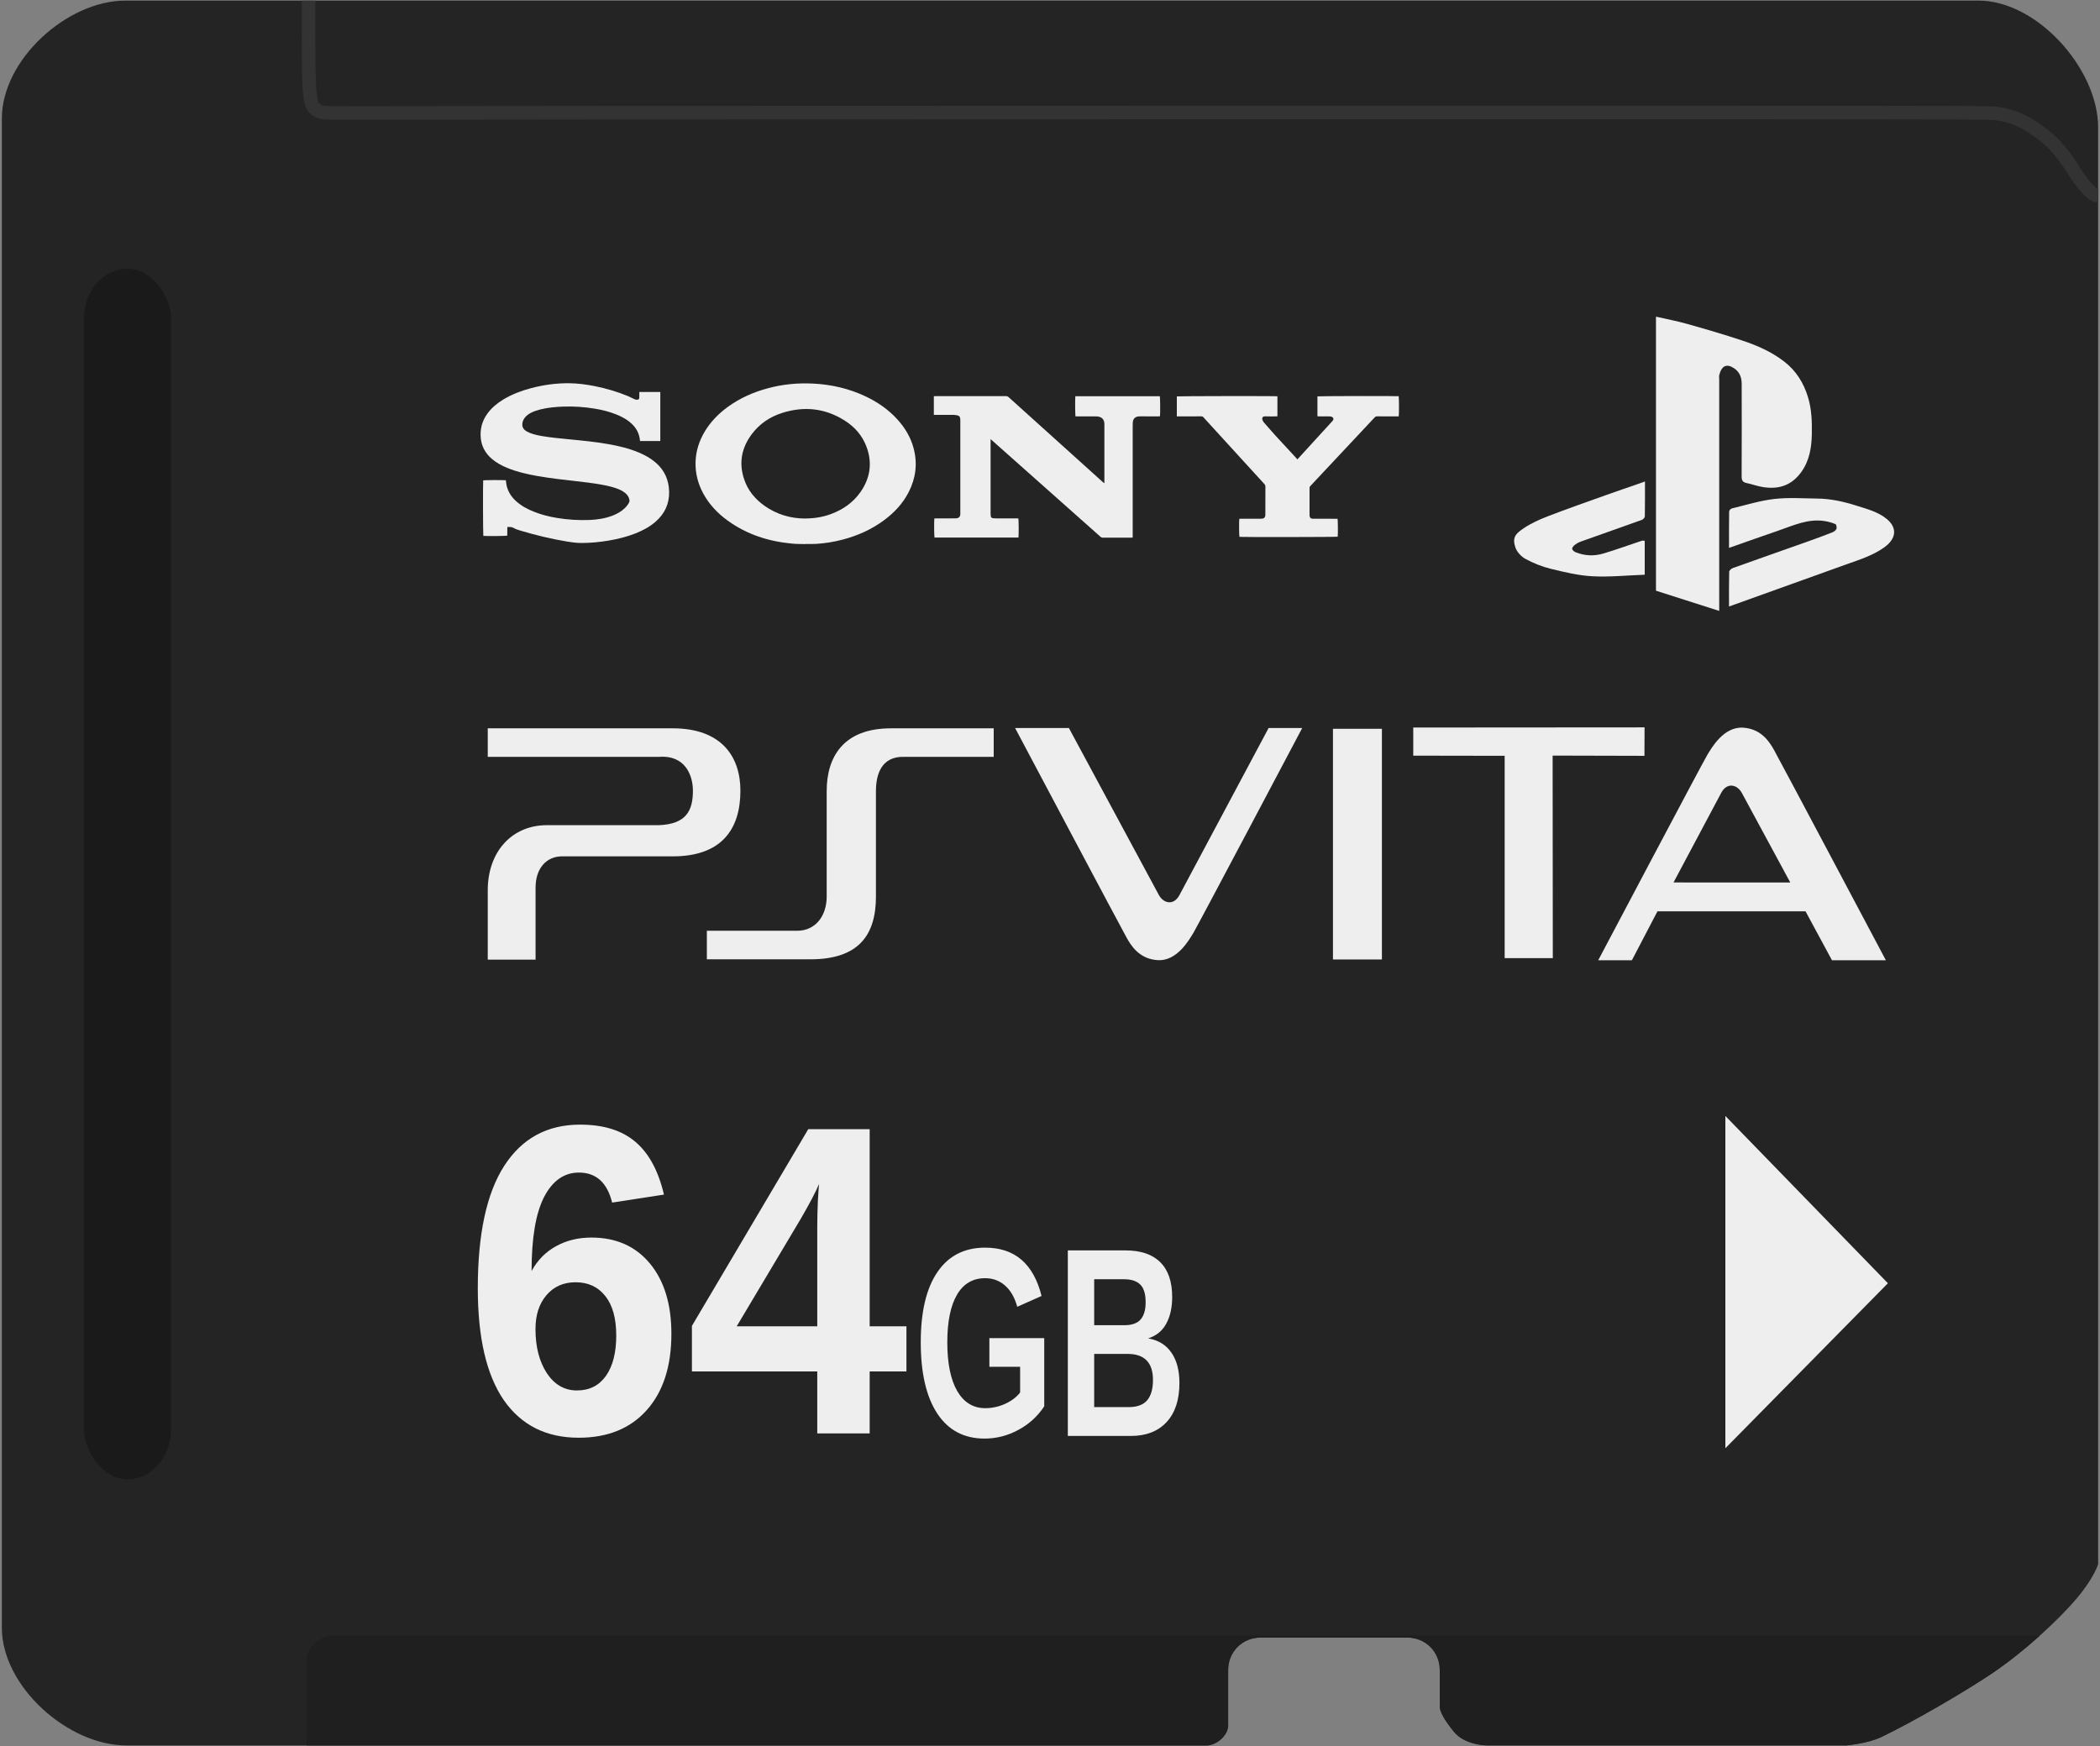
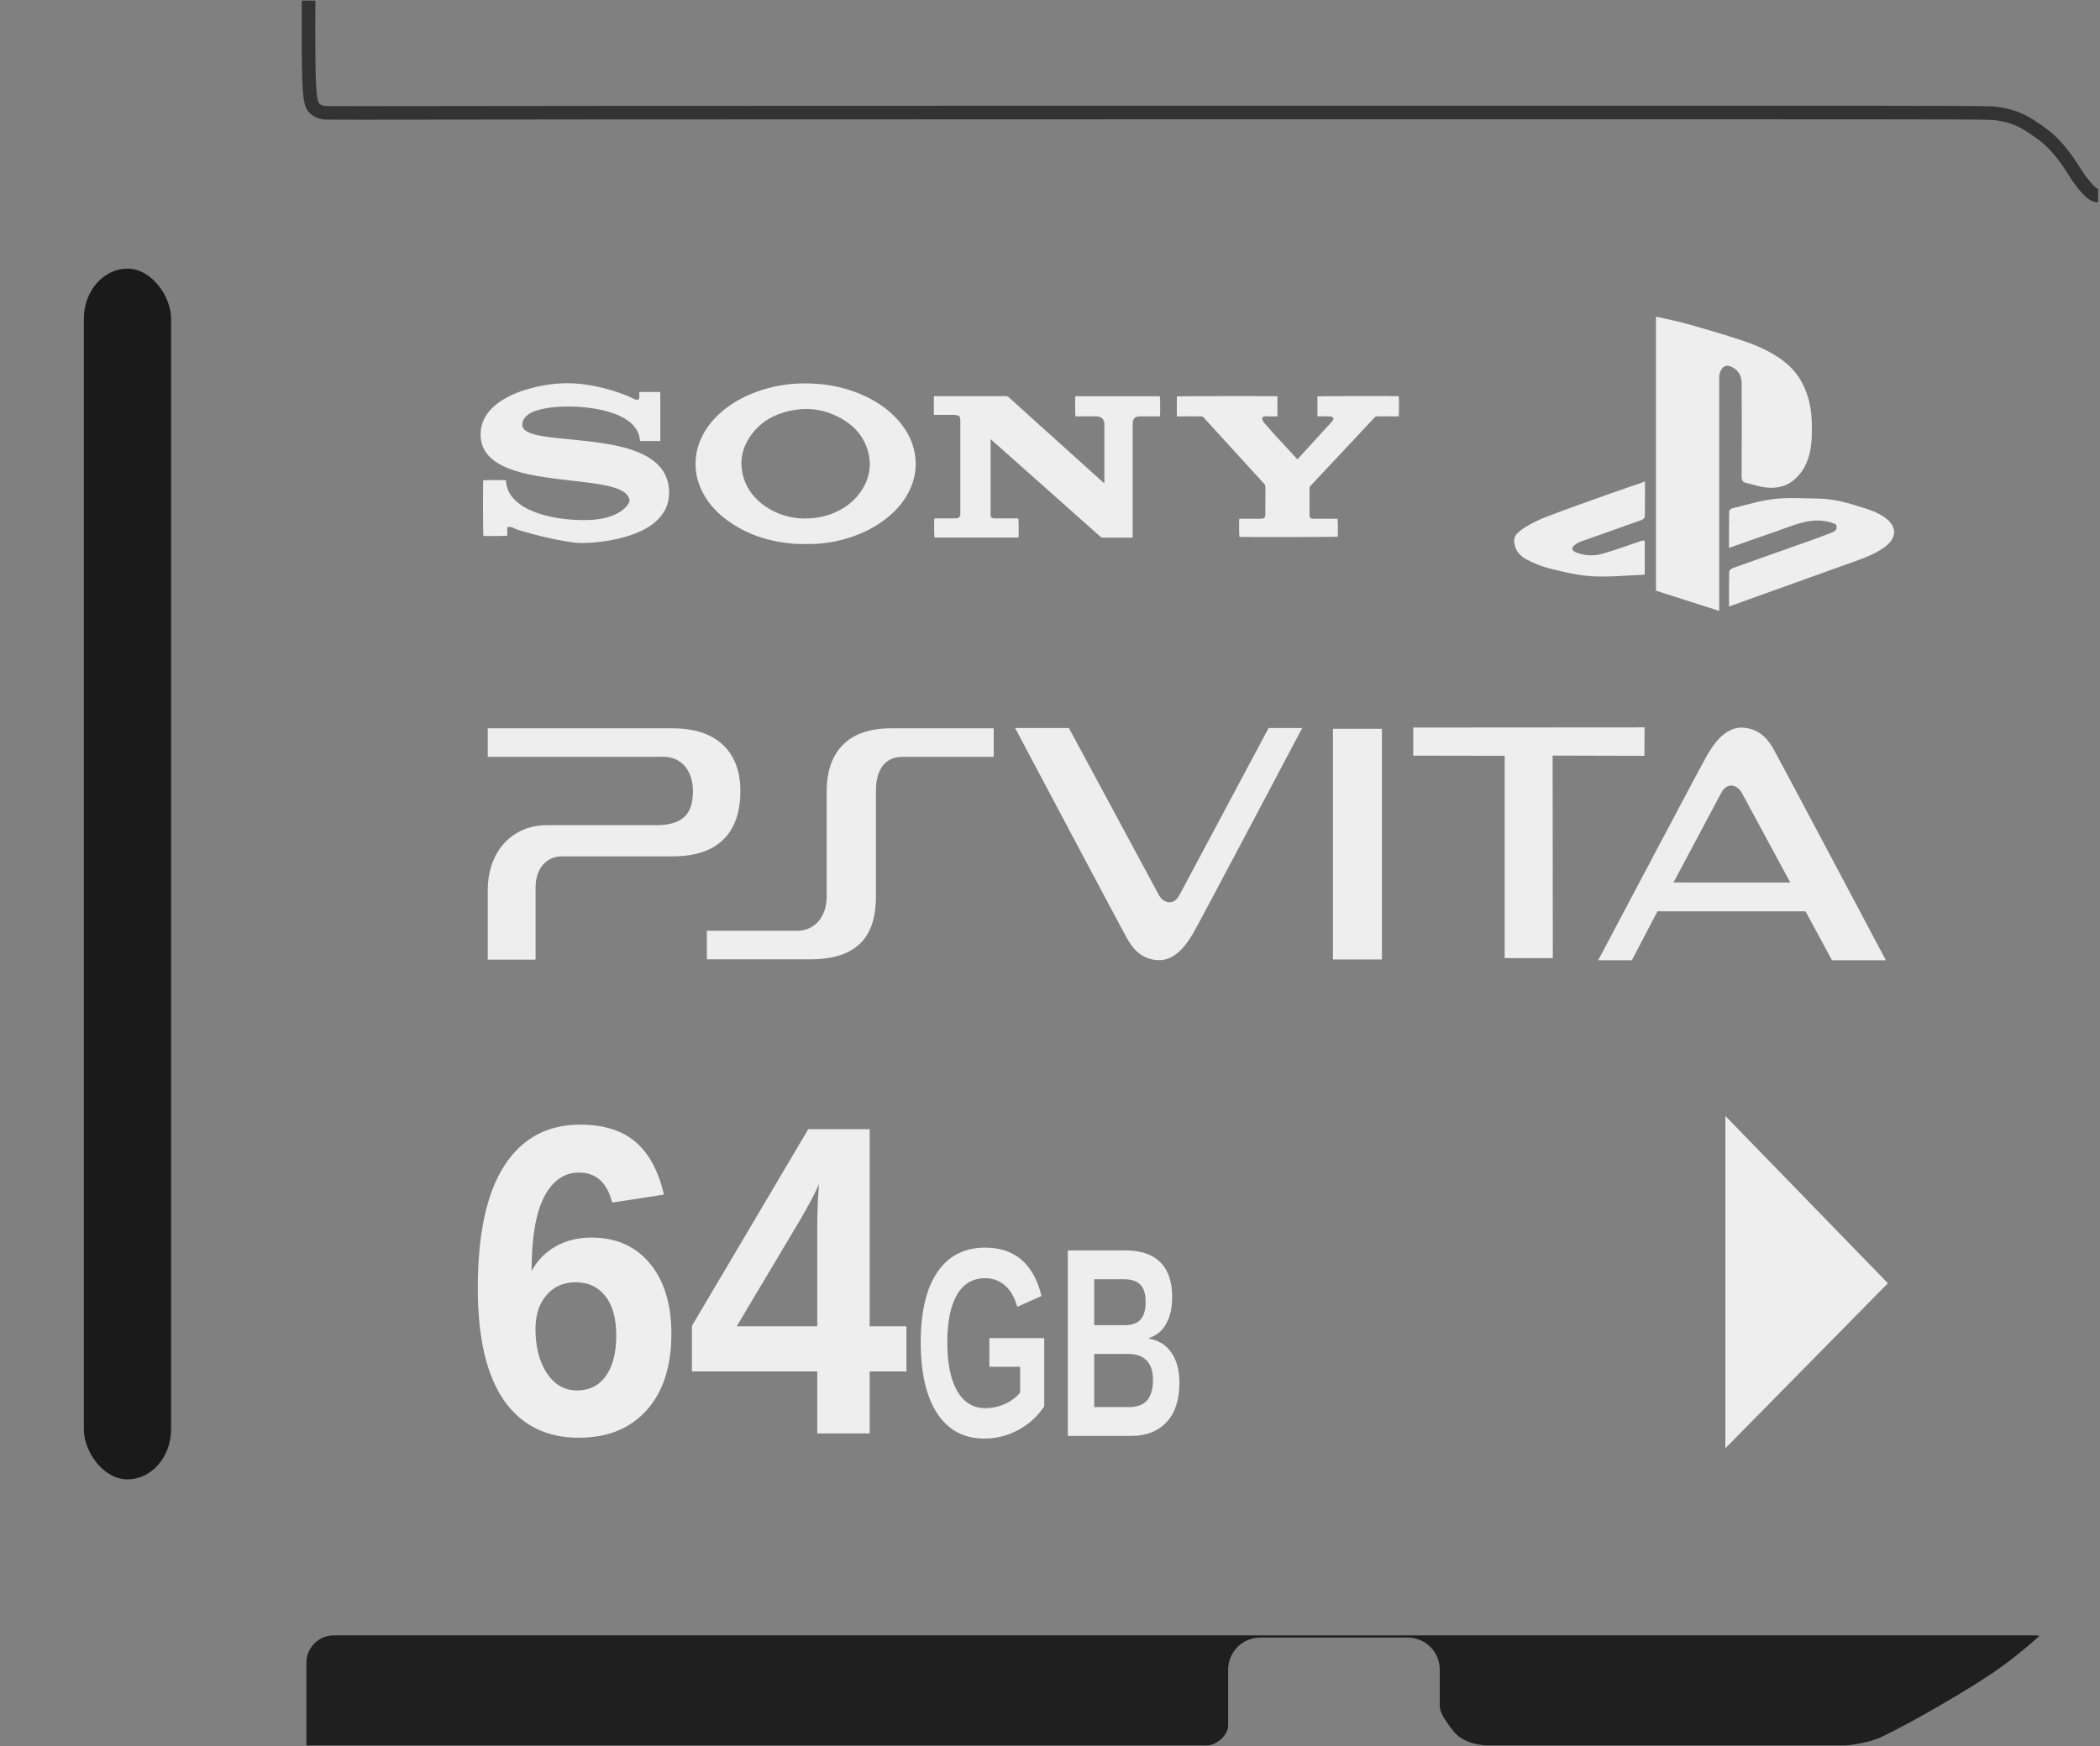
<svg xmlns="http://www.w3.org/2000/svg" xmlns:ns1="http://www.inkscape.org/namespaces/inkscape" xmlns:ns2="http://sodipodi.sourceforge.net/DTD/sodipodi-0.dtd" viewBox="0 0 196 163" height="163" width="196" xml:space="preserve" version="1.1" id="svg2" ns1:version="1.1.2 (0a00cf5339, 2022-02-04)" ns2:docname="game.svg">
  <rect x="0" y="0" width="196" height="163" fill="#808080" stroke="none" />
  <ns2:namedview pagecolor="#ffffff" bordercolor="#666666" borderopacity="1" objecttolerance="10" gridtolerance="10" guidetolerance="10" ns1:pageopacity="0" ns1:pageshadow="2" ns1:window-width="3840" ns1:window-height="2065" id="namedview646" showgrid="false" fit-margin-top="0" fit-margin-left="0" fit-margin-right="0" fit-margin-bottom="0" ns1:zoom="1.4142136" ns1:cx="517.2486" ns1:cy="71.06423" ns1:window-x="0" ns1:window-y="0" ns1:window-maximized="1" ns1:current-layer="svg2" ns1:pagecheckerboard="0" ns1:snap-global="true" ns1:snap-bbox="true" />
  <defs id="defs6">
    <ns1:path-effect effect="bspline" id="path-effect299716" is_visible="true" lpeversion="1" weight="33.333" steps="2" helper_size="0" apply_no_weight="true" apply_with_weight="true" only_selected="false" />
    <ns1:path-effect effect="bspline" id="path-effect13230" is_visible="true" lpeversion="1" weight="33.333" steps="2" helper_size="0" apply_no_weight="true" apply_with_weight="true" only_selected="false" />
    <ns1:path-effect effect="bspline" id="path-effect12865" is_visible="true" lpeversion="1" weight="33.333" steps="2" helper_size="0" apply_no_weight="true" apply_with_weight="true" only_selected="false" />
    <ns1:path-effect effect="bspline" id="path-effect12238" is_visible="true" lpeversion="1" weight="33.333" steps="2" helper_size="0" apply_no_weight="true" apply_with_weight="true" only_selected="false" />
    <clipPath id="clipPath16" clipPathUnits="userSpaceOnUse">
-       <path id="path18" d="M 0,232.525 H 530.647 V 0 H 0 Z" ns1:connector-curvature="0" />
-     </clipPath>
+       </clipPath>
    <clipPath clipPathUnits="userSpaceOnUse" id="clipPath16-2">
-       <path d="M 0,319.064 H 319.093 V 0 H 0 Z" id="path18-6" ns1:connector-curvature="0" />
-     </clipPath>
+       </clipPath>
    <ns1:path-effect effect="bspline" id="path-effect12238-9" is_visible="true" lpeversion="1" weight="33.333" steps="2" helper_size="0" apply_no_weight="true" apply_with_weight="true" only_selected="false" />
    <ns1:path-effect effect="bspline" id="path-effect12238-9-0" is_visible="true" lpeversion="1" weight="33.333" steps="2" helper_size="0" apply_no_weight="true" apply_with_weight="true" only_selected="false" />
    <ns1:path-effect effect="bspline" id="path-effect12865-3" is_visible="true" lpeversion="1" weight="33.333" steps="2" helper_size="0" apply_no_weight="true" apply_with_weight="true" only_selected="false" />
    <ns1:path-effect effect="bspline" id="path-effect12865-3-5" is_visible="true" lpeversion="1" weight="33.333" steps="2" helper_size="0" apply_no_weight="true" apply_with_weight="true" only_selected="false" />
    <ns1:path-effect effect="bspline" id="path-effect13230-9" is_visible="true" lpeversion="1" weight="33.333" steps="2" helper_size="0" apply_no_weight="true" apply_with_weight="true" only_selected="false" />
    <ns1:path-effect effect="bspline" id="path-effect13230-9-3" is_visible="true" lpeversion="1" weight="33.333" steps="2" helper_size="0" apply_no_weight="true" apply_with_weight="true" only_selected="false" />
    <ns1:path-effect effect="bspline" id="path-effect13230-9-3-1" is_visible="true" lpeversion="1" weight="33.333" steps="2" helper_size="0" apply_no_weight="true" apply_with_weight="true" only_selected="false" />
  </defs>
  <g id="g364424" transform="translate(-747.137,-157.056)">
    <ellipse style="opacity:0.344;fill:#638cf1;fill-opacity:1;stroke:none;stroke-width:0.305;stroke-linecap:square;stroke-miterlimit:4;stroke-dasharray:none;stroke-opacity:1;stop-color:#000000" id="path32342" cx="776.967" cy="261" rx="0.285" ry="0.041" />
-     <path id="rect295556" style="opacity:1;fill:#242424;fill-opacity:1;stroke-width:0.45;stroke-linecap:square;stop-color:#000000" d="m 758.846,157.112 c -5.463,0 -11.536,5.533 -11.536,10.998 v 140.901 c 0,5.465 6.154,10.984 11.617,10.984 h 100.707 c 0,0 0.717,0.099 1.47,-0.584 0.702,-0.636 0.661,-1.284 0.661,-1.284 v -5.201 c 0,-1.661 1.336,-2.997 2.997,-2.997 h 13.755 c 1.661,0 2.998,1.336 2.998,2.997 v 3.404 l 0.037,0.27 c 0,0 0.051,0.614 1.284,2.119 1.03,1.258 3.045,1.275 3.045,1.275 h 33.57 c 0,0 1.993,-0.169 3.26,-0.775 3.084,-1.474 8.074,-4.397 10.468,-6.029 2.872,-1.957 6.045,-4.85 7.809,-6.947 1.64,-1.949 1.975,-3.176 1.975,-3.176 V 168.954 c 0,-5.465 -5.695,-11.842 -11.158,-11.842 z" ns2:nodetypes="sssscscssssccsccssscsss" />
    <path id="rect295556-7" style="opacity:1;fill:#1f1f1f;fill-opacity:1;stroke-width:0.45;stroke-linecap:square;stop-color:#000000" d="m 778.289,309.723 c -1.415,0 -2.554,1.142 -2.554,2.561 v 7.711 h 83.898 c 0,0 0.718,0.099 1.471,-0.584 0.702,-0.636 0.661,-1.285 0.661,-1.285 v -5.201 c 0,-1.661 1.336,-2.997 2.997,-2.997 h 13.755 c 1.661,0 2.998,1.336 2.998,2.997 v 3.404 l 0.036,0.271 c 0,0 0.052,0.613 1.285,2.118 1.03,1.258 3.044,1.276 3.044,1.276 h 33.57 c 0,0 1.993,-0.169 3.26,-0.775 3.084,-1.474 8.074,-4.397 10.468,-6.029 1.435,-0.978 2.946,-2.19 4.318,-3.42 -0.156,-0.03 -0.315,-0.048 -0.48,-0.048 z" />
    <rect style="opacity:1;fill:#1a1a1a;fill-opacity:1;stroke:none;stroke-width:0.467;stroke-linecap:square;stroke-miterlimit:4;stroke-dasharray:none;stroke-opacity:1;stop-color:#000000" id="rect298819" width="8.141" height="113.024" x="754.963" y="182.135" rx="4.071" ry="4.677" />
    <path style="fill:none;stroke:#333333;stroke-width:1.264;stroke-linecap:butt;stroke-linejoin:miter;stroke-miterlimit:4;stroke-dasharray:none;stroke-opacity:1" d="m 775.939,157.114 c -0.01,3.104 -0.019,6.207 0.066,7.888 0.085,1.681 0.265,1.94 0.472,2.145 0.207,0.206 0.441,0.358 0.869,0.418 0.428,0.059 1.05,0.025 26.71,0.008 25.659,-0.017 76.354,-0.017 102.118,-0.015 25.764,0.002 26.597,0.006 27.35,0.104 0.753,0.098 1.427,0.289 2.011,0.544 0.584,0.255 1.079,0.575 1.583,0.918 0.504,0.343 1.017,0.709 1.529,1.211 0.513,0.502 1.024,1.139 1.418,1.697 0.394,0.558 0.669,1.033 0.988,1.5 0.319,0.467 0.682,0.925 0.964,1.219 0.282,0.294 0.486,0.427 0.628,0.493 0.142,0.067 0.227,0.067 0.317,0.067" id="path299714" ns1:path-effect="#path-effect299716" ns1:original-d="m 775.93941,157.11367 c -0.009,3.10373 -0.0181,6.20691 -0.0286,9.30951 0.18021,0.25924 0.35984,0.51792 0.53892,0.77603 0.23471,0.15337 0.46885,0.30617 0.70244,0.45841 0.62267,-0.0333 1.24475,-0.0672 1.86628,-0.10171 50.69721,5.6e-4 101.39184,5.6e-4 152.0869,0 0.83334,0.004 1.66607,0.009 2.49823,0.012 0.67428,0.19161 1.34788,0.38266 2.02097,0.57315 0.49553,0.32008 0.99044,0.63958 1.48479,0.95853 0.51335,0.36662 1.02611,0.73253 1.53839,1.09782 0.51359,0.63937 1.02481,1.27603 1.53632,1.91332 0.27683,0.47797 0.5519,0.95366 0.82681,1.42978 0.36223,0.45732 0.7256,0.91607 1.08504,1.37026 0.20407,0.13363 0.40785,0.26666 0.61132,0.39925 0.0804,0.001 0.1655,0.002 0.25536,8.1e-4" ns2:nodetypes="ccccccccccccccc" />
    <g id="g1240-7-8" transform="matrix(2.247,0,0,-2.247,512.112,562.816)" style="fill:#eeeeee;fill-opacity:1">
      <g transform="translate(131.151,164.293)" id="g46-5" style="fill:#eeeeee;fill-opacity:1">
        <path ns1:connector-curvature="0" id="path48-6" style="fill:#eeeeee;fill-opacity:1;fill-rule:evenodd;stroke:none" d="M 0,0 H 0.871 V -2.036 H 0.029 c -0.004,0.031 -0.007,0.06 -0.011,0.09 -0.036,0.244 -0.148,0.448 -0.325,0.617 -0.196,0.188 -0.432,0.312 -0.683,0.41 -0.287,0.111 -0.584,0.183 -0.887,0.231 -0.415,0.068 -0.833,0.095 -1.255,0.082 -0.332,-0.01 -0.661,-0.039 -0.985,-0.12 -0.133,-0.033 -0.261,-0.076 -0.384,-0.138 -0.088,-0.047 -0.169,-0.102 -0.235,-0.177 -0.076,-0.085 -0.12,-0.186 -0.126,-0.3 -0.005,-0.094 0.029,-0.171 0.097,-0.233 0.062,-0.055 0.132,-0.092 0.208,-0.122 0.167,-0.07 0.343,-0.105 0.521,-0.136 0.349,-0.06 0.703,-0.092 1.056,-0.127 0.565,-0.055 1.128,-0.107 1.687,-0.206 0.433,-0.076 0.857,-0.177 1.264,-0.346 0.256,-0.107 0.498,-0.24 0.71,-0.423 C 1.049,-3.254 1.228,-3.66 1.238,-4.146 1.247,-4.65 1.05,-5.063 0.671,-5.392 0.427,-5.604 0.145,-5.753 -0.155,-5.873 -0.514,-6.015 -0.888,-6.108 -1.267,-6.172 -1.64,-6.235 -2.016,-6.273 -2.396,-6.273 c -0.202,-0.001 -0.404,0.026 -0.605,0.059 -0.667,0.112 -1.326,0.269 -1.975,0.466 -0.085,0.025 -0.169,0.055 -0.248,0.101 -0.075,0.044 -0.164,0.04 -0.258,0.041 -0.006,-0.122 0,-0.242 -0.004,-0.361 -0.05,-0.018 -0.855,-0.024 -0.994,-0.011 -0.014,0.048 -0.019,2.193 -0.006,2.306 0.049,0.014 0.822,0.019 0.943,0.005 0.003,-0.029 0.007,-0.06 0.01,-0.092 0.033,-0.306 0.176,-0.554 0.397,-0.761 0.219,-0.204 0.478,-0.343 0.754,-0.453 0.314,-0.126 0.64,-0.207 0.973,-0.261 0.441,-0.073 0.888,-0.1 1.337,-0.083 0.336,0.014 0.669,0.064 0.984,0.191 0.177,0.07 0.337,0.162 0.474,0.292 0.075,0.069 0.137,0.149 0.187,0.24 0.019,0.036 0.023,0.072 0.016,0.112 -0.02,0.118 -0.084,0.208 -0.172,0.283 -0.091,0.075 -0.193,0.127 -0.301,0.17 -0.213,0.084 -0.435,0.134 -0.66,0.175 -0.376,0.069 -0.755,0.113 -1.137,0.156 -0.518,0.059 -1.039,0.116 -1.554,0.208 -0.421,0.074 -0.839,0.168 -1.24,0.332 -0.241,0.097 -0.469,0.221 -0.668,0.394 -0.255,0.225 -0.408,0.504 -0.443,0.843 -0.037,0.377 0.054,0.723 0.279,1.029 0.177,0.242 0.405,0.428 0.659,0.582 0.356,0.215 0.742,0.361 1.141,0.467 0.522,0.138 1.053,0.213 1.593,0.207 0.357,-0.004 0.711,-0.05 1.062,-0.12 0.473,-0.095 0.935,-0.23 1.381,-0.415 0.093,-0.038 0.181,-0.091 0.275,-0.131 0.03,-0.014 0.071,-0.022 0.105,-0.019 0.07,0.005 0.089,0.03 0.089,0.102 C 0,-0.149 0,-0.077 0,0" />
      </g>
      <path ns1:connector-curvature="0" id="path52-1" style="fill:#eeeeee;fill-opacity:1;fill-rule:evenodd;stroke:none" d="m 145.741,162.334 v -0.092 c 0,-0.995 -0.001,-1.99 0,-2.987 0,-0.039 0.003,-0.079 0.007,-0.117 0.007,-0.053 0.04,-0.083 0.092,-0.088 0.046,-0.006 0.09,-0.007 0.137,-0.009 h 0.845 0.072 c 0.016,-0.055 0.02,-0.7 0.005,-0.794 h -3.487 c -0.015,0.046 -0.022,0.665 -0.007,0.792 0.023,0 0.048,0.002 0.07,0.002 0.262,0 0.524,0 0.784,0.002 0.033,0 0.069,0 0.101,0.009 0.076,0.018 0.117,0.071 0.123,0.148 0.002,0.022 10e-4,0.041 10e-4,0.063 v 3.845 c 0,0.167 -0.032,0.204 -0.198,0.227 -0.031,0.006 -0.065,0.008 -0.097,0.008 h -0.725 -0.08 v 0.775 c 0.025,0.001 0.047,0.004 0.07,0.004 h 2.927 c 0.047,0 0.08,-0.019 0.114,-0.048 0.725,-0.655 1.452,-1.308 2.178,-1.964 0.575,-0.517 1.151,-1.037 1.724,-1.555 0.02,-0.017 0.038,-0.032 0.057,-0.047 0.004,10e-4 0.01,0.004 0.014,0.005 v 0.082 2.364 c 0,0.187 -0.101,0.299 -0.291,0.318 -0.029,0.003 -0.059,0.003 -0.088,0.003 h -0.746 -0.076 c -0.014,0.055 -0.018,0.74 -0.005,0.837 h 3.509 c 0.015,-0.047 0.021,-0.705 0.007,-0.831 -0.019,-0.002 -0.037,-0.006 -0.058,-0.006 -0.252,0 -0.502,0.001 -0.754,0.001 -0.023,0 -0.045,-0.001 -0.069,-0.002 -0.149,-0.011 -0.236,-0.096 -0.249,-0.246 -0.004,-0.047 -0.004,-0.093 -0.004,-0.139 v -4.556 -0.092 c -0.029,-0.001 -0.049,-0.004 -0.069,-0.004 -0.39,0 -0.779,0.001 -1.169,-10e-4 -0.043,0 -0.073,0.013 -0.104,0.041 -1.5,1.333 -2.999,2.666 -4.497,3.997 -0.017,0.017 -0.035,0.03 -0.064,0.055" />
      <g transform="translate(137.995,159.037)" id="g54-1" style="fill:#eeeeee;fill-opacity:1">
        <path ns1:connector-curvature="0" id="path56-5" style="fill:#eeeeee;fill-opacity:1;fill-rule:evenodd;stroke:none" d="M 0,0 C 0.427,-0.001 0.785,0.062 1.122,0.187 1.612,0.371 2.03,0.658 2.336,1.091 2.744,1.671 2.842,2.303 2.595,2.973 2.421,3.444 2.104,3.806 1.684,4.071 0.869,4.586 -0.004,4.676 -0.916,4.385 -1.42,4.224 -1.847,3.938 -2.167,3.512 -2.6,2.939 -2.721,2.306 -2.487,1.62 -2.333,1.161 -2.034,0.805 -1.643,0.527 -1.133,0.166 -0.561,0.006 0,0 m 0.061,-1.063 c -0.187,0.005 -0.375,0.002 -0.559,0.02 -0.972,0.089 -1.872,0.376 -2.67,0.951 -0.419,0.302 -0.768,0.668 -1.017,1.123 -0.222,0.408 -0.336,0.843 -0.324,1.307 0.012,0.464 0.15,0.892 0.39,1.289 0.242,0.398 0.564,0.727 0.939,1.002 0.51,0.372 1.075,0.623 1.683,0.784 0.608,0.164 1.227,0.223 1.854,0.193 C 1.126,5.57 1.862,5.402 2.559,5.071 3.05,4.838 3.49,4.535 3.858,4.135 4.183,3.783 4.427,3.381 4.55,2.914 4.715,2.284 4.641,1.68 4.347,1.103 4.104,0.626 3.749,0.246 3.323,-0.069 2.803,-0.457 2.219,-0.715 1.593,-0.879 1.235,-0.973 0.871,-1.031 0.503,-1.054 0.355,-1.064 0.208,-1.057 0.061,-1.057 Z" />
      </g>
      <g transform="translate(157.655,164.115)" id="g58-9" style="fill:#eeeeee;fill-opacity:1">
        <path ns1:connector-curvature="0" id="path60-8" style="fill:#eeeeee;fill-opacity:1;fill-rule:evenodd;stroke:none" d="m 0,0 v -0.831 c -0.025,-0.001 -0.044,-0.005 -0.064,-0.005 -0.143,0 -0.288,-0.004 -0.43,0.002 -0.144,0.006 -0.161,-0.081 -0.114,-0.181 0.016,-0.035 0.041,-0.067 0.066,-0.096 0.149,-0.168 0.294,-0.339 0.443,-0.503 0.295,-0.322 0.592,-0.641 0.887,-0.959 0.014,-0.015 0.023,-0.032 0.038,-0.05 0.027,0.027 0.044,0.044 0.059,0.062 0.448,0.491 0.896,0.982 1.344,1.471 0.022,0.027 0.047,0.05 0.07,0.077 0.045,0.059 0.034,0.12 -0.033,0.156 -0.029,0.014 -0.065,0.021 -0.098,0.021 -0.146,0.001 -0.291,0 -0.436,0 -0.023,0 -0.045,0.004 -0.07,0.007 v 0.825 C 1.72,0.01 4.853,0.017 5.037,0.003 5.051,-0.045 5.056,-0.755 5.038,-0.835 H 4.965 c -0.274,0 -0.547,0 -0.822,0.001 C 4.1,-0.834 4.07,-0.846 4.041,-0.876 3.152,-1.826 2.262,-2.775 1.373,-3.723 1.345,-3.75 1.333,-3.779 1.334,-3.819 c 10e-4,-0.367 0,-0.733 0,-1.1 0,-0.021 10e-4,-0.042 0.004,-0.062 0.008,-0.057 0.043,-0.091 0.098,-0.104 0.033,-0.006 0.068,-0.002 0.102,-0.002 0.316,-0.002 0.633,-0.002 0.947,-0.002 0.004,0 0.01,-0.002 0.014,-0.004 0.013,-0.048 0.019,-0.648 0.005,-0.741 -0.049,-0.015 -3.956,-0.021 -4.082,-0.007 -0.014,0.047 -0.02,0.649 -0.005,0.75 0.024,0.001 0.047,0.004 0.071,0.004 h 0.788 c 0.026,0 0.051,0 0.077,10e-4 0.093,0.007 0.142,0.058 0.146,0.15 0.002,0.011 0,0.024 0,0.035 0,0.38 0,0.761 0.002,1.141 0.001,0.047 -0.014,0.081 -0.044,0.116 -0.796,0.869 -1.587,1.737 -2.379,2.605 -0.05,0.055 -0.101,0.108 -0.148,0.164 -0.027,0.032 -0.057,0.041 -0.096,0.041 -0.312,-0.001 -0.622,-0.001 -0.935,-0.001 h -0.077 v 0.83 C -4.13,0.009 -0.098,0.015 0,0" />
      </g>
    </g>
    <g id="g27427-4" transform="matrix(1.734,0,0,1.734,89.776,516.202)" style="fill:#eeeeee;fill-opacity:1">
      <g transform="matrix(1.25,0,0,-1.25,471.638,-174.231)" id="g1228-4-8" style="fill:#eeeeee;fill-opacity:1">
        <path id="path1230-4-1" style="fill:#eeeeee;fill-opacity:1;fill-rule:nonzero;stroke:none" d="m 0,0 c -0.917,0.293 -1.814,0.58 -2.723,0.87 v 11.803 c 0.457,-0.105 0.907,-0.189 1.346,-0.313 0.79,-0.223 1.578,-0.453 2.357,-0.711 C 1.624,11.436 2.244,11.166 2.791,10.745 3.317,10.341 3.64,9.815 3.827,9.192 3.983,8.675 3.998,8.139 3.988,7.609 3.978,7.036 3.886,6.471 3.536,5.984 3.119,5.405 2.571,5.224 1.884,5.333 1.642,5.372 1.409,5.459 1.168,5.51 1.007,5.545 0.965,5.63 0.966,5.789 0.972,7.121 0.971,8.453 0.968,9.785 0.967,10.12 0.834,10.375 0.511,10.522 0.3,10.618 0.095,10.543 0.003,10.16 -0.011,10.101 0,10.035 0,9.971 0,6.936 0,3.9 0,0.865 Z" ns1:connector-curvature="0" />
      </g>
      <g transform="matrix(1.25,0,0,-1.25,472.166,-177.623)" id="g1232-3-0" style="fill:#eeeeee;fill-opacity:1">
        <path id="path1234-0-3" style="fill:#eeeeee;fill-opacity:1;fill-rule:nonzero;stroke:none" d="M 0,0 C 0,0.549 -0.003,1.06 0.005,1.57 0.006,1.616 0.075,1.688 0.123,1.7 0.729,1.846 1.331,2.036 1.946,2.107 2.556,2.178 3.181,2.132 3.799,2.125 4.367,2.119 4.919,2 5.458,1.828 5.925,1.68 6.412,1.561 6.799,1.24 7.224,0.889 7.238,0.419 6.681,0.02 6.186,-0.333 5.614,-0.508 5.053,-0.709 3.609,-1.227 2.166,-1.746 0.723,-2.264 0.492,-2.347 0.262,-2.43 0,-2.524 c 0,0.521 -0.005,1.009 0.007,1.496 0.002,0.056 0.091,0.136 0.156,0.159 1.075,0.386 2.153,0.763 3.229,1.145 C 3.74,0.399 4.087,0.527 4.431,0.662 4.505,0.691 4.592,0.744 4.622,0.81 4.649,0.866 4.624,1.006 4.585,1.023 4.437,1.087 4.277,1.131 4.116,1.156 3.397,1.269 2.761,0.962 2.11,0.739 1.418,0.502 0.729,0.256 0,0" ns1:connector-curvature="0" />
      </g>
      <g transform="matrix(1.25,0,0,-1.25,467.642,-181.199)" id="g1236-7-0" style="fill:#eeeeee;fill-opacity:1">
        <path id="path1238-8-4" style="fill:#eeeeee;fill-opacity:1;fill-rule:nonzero;stroke:none" d="m 0,0 c 0,-0.527 0.004,-1.017 -0.006,-1.507 -0.001,-0.051 -0.073,-0.127 -0.128,-0.147 -0.874,-0.315 -1.752,-0.621 -2.627,-0.934 -0.096,-0.034 -0.188,-0.087 -0.268,-0.149 -0.051,-0.04 -0.114,-0.119 -0.105,-0.168 0.01,-0.056 0.086,-0.118 0.148,-0.143 0.383,-0.154 0.786,-0.174 1.176,-0.06 0.562,0.165 1.112,0.369 1.669,0.553 0.037,0.013 0.082,0.002 0.131,0.002 v -1.463 c -0.756,-0.028 -1.506,-0.106 -2.25,-0.067 -0.605,0.031 -1.208,0.179 -1.8,0.323 -0.374,0.092 -0.743,0.24 -1.082,0.423 -0.185,0.099 -0.371,0.3 -0.437,0.495 -0.146,0.437 0.01,0.595 0.37,0.836 0.316,0.21 0.672,0.371 1.028,0.508 0.829,0.319 1.668,0.613 2.505,0.912 0.457,0.164 0.918,0.319 1.377,0.479 C -0.207,-0.076 -0.116,-0.042 0,0" ns1:connector-curvature="0" />
      </g>
    </g>
    <path d="m 915.655,242.131 -13.821,-0.003 -2.386,4.568 h -3.143 c 0,0 9.794,-18.542 10.184,-19.175 0.39,-0.634 1.507,-2.634 3.31,-2.537 1.803,0.097 2.557,1.47 2.898,2.055 0.341,0.585 10.454,19.658 10.454,19.658 h -5.031 z m -5.909,-10.985 c -0.437,-0.877 -1.429,-1.093 -1.965,-0.07 -0.223,0.422 -4.449,8.36 -4.449,8.36 l 10.896,0.001 z m -17.697,-3.553 0.017,18.908 h -4.494 v -18.888 l -8.532,-0.014 v -2.626 l 21.59,-0.015 -0.012,2.657 z m -20.503,-2.501 h 4.57 v 21.531 h -4.57 z m -16.339,21.598 c -1.799,-0.097 -2.552,-1.467 -2.892,-2.05 -0.341,-0.584 -10.434,-19.62 -10.434,-19.62 h 5.021 l 8.359,15.518 c 0.436,0.876 1.427,1.091 1.962,0.07 0.438,-0.827 8.316,-15.588 8.316,-15.588 h 3.137 c 0,0 -9.776,18.506 -10.165,19.138 -0.389,0.632 -1.505,2.629 -3.304,2.532 z m -26.316,-15.79 v 9.857 c 0,3.604 -1.623,5.853 -6.12,5.853 h -9.661 v -2.665 h 8.429 c 1.725,0 2.756,-1.401 2.756,-3.188 v -9.857 c 0,-3.142 1.526,-5.853 5.993,-5.853 h 9.595 v 2.665 h -8.301 c -2.242,-0.097 -2.69,1.739 -2.69,3.187 z m -18.965,6.099 h -10.338 c -1.417,0 -2.464,1.078 -2.464,2.926 v 6.715 h -4.463 v -6.468 c 0,-3.635 2.28,-6.084 5.514,-6.084 h 10.458 c 2.565,-0.098 3.176,-1.37 3.176,-3.219 0,-1.417 -0.709,-3.351 -3.176,-3.157 h -15.972 v -2.665 h 17.266 c 4.528,0 6.315,2.618 6.315,5.822 0,3.635 -1.787,6.13 -6.315,6.13 z" id="path4-4" ns1:connector-curvature="0" style="clip-rule:evenodd;fill:#eeeeee;fill-opacity:1;fill-rule:evenodd;stroke-width:0.188" ns2:nodetypes="cccccscccccccccccccccccccccccsccccccccssssccsssscccssssccsscscccsss" />
    <path ns2:nodetypes="cccc" ns1:connector-curvature="0" id="rect5964" d="m 923.341,276.85 -15.17,15.405 V 261.233 Z" style="vector-effect:none;fill:#eeeeee;fill-opacity:1;stroke:none;stroke-width:1.746;stroke-linecap:round;stroke-linejoin:miter;stroke-miterlimit:4;stroke-dasharray:none;stroke-dashoffset:0;stroke-opacity:1;paint-order:normal" />
    <g aria-label="64" transform="matrix(0.536,0,0,0.592,345.308,145.417)" id="text303396" style="font-weight:bold;font-size:69.734px;line-height:1.25;-inkscape-font-specification:'sans-serif Bold';text-align:center;letter-spacing:0px;word-spacing:0px;text-anchor:middle;fill:#eeeeee;fill-opacity:1;stroke-width:0.934">
      <path d="m 866.589,229.999 q 0,7.661 -4.29,12.02 -4.29,4.358 -11.849,4.358 -8.478,0 -13.041,-5.925 -4.529,-5.959 -4.529,-17.638 0,-12.837 4.597,-19.306 4.631,-6.504 13.211,-6.504 6.095,0 9.602,2.69 3.541,2.69 5.005,8.342 l -9.023,1.26 q -1.294,-4.733 -5.788,-4.733 -3.848,0 -6.061,3.848 -2.179,3.848 -2.179,11.679 1.532,-2.554 4.256,-3.916 2.724,-1.362 6.163,-1.362 6.435,0 10.181,4.086 3.745,4.086 3.745,11.1 z m -9.602,0.272 q 0,-4.086 -1.907,-6.231 -1.873,-2.179 -5.176,-2.179 -3.167,0 -5.073,2.043 -1.907,2.009 -1.907,5.346 0,4.188 1.975,6.946 2.009,2.724 5.244,2.724 3.235,0 5.039,-2.281 1.805,-2.315 1.805,-6.367 z" id="path328342" style="fill:#eeeeee;fill-opacity:1" />
      <path d="m 901.116,235.924 v 9.772 h -9.125 v -9.772 h -21.826 v -7.185 l 20.26,-31.02 h 10.692 v 31.088 h 6.401 v 7.116 z m -9.125,-22.813 q 0,-1.839 0.102,-3.984 0.136,-2.145 0.204,-2.758 -0.885,1.907 -3.201,5.516 l -11.134,16.923 h 14.029 z" id="path328344" style="fill:#eeeeee;fill-opacity:1" />
    </g>
    <g aria-label="GB" transform="matrix(0.464,0,0,0.684,345.308,145.703)" id="text303396-4" style="font-weight:bold;font-size:36.807px;line-height:1.25;-inkscape-font-specification:'sans-serif Bold';text-align:center;letter-spacing:0px;word-spacing:0px;text-anchor:middle;fill:#eeeeee;fill-opacity:1;stroke-width:0.493">
      <path d="m 1064.197,208.784 q 2.067,0 4.008,-0.593 1.941,-0.611 3.001,-1.546 v -3.505 h -6.183 v -3.918 h 11.035 v 9.31 q -2.013,2.067 -5.248,3.235 -3.217,1.168 -6.758,1.168 -6.183,0 -9.507,-3.415 -3.325,-3.433 -3.325,-9.723 0,-6.254 3.343,-9.579 3.343,-3.343 9.615,-3.343 8.914,0 11.341,6.596 l -4.888,1.474 q -0.791,-1.923 -2.48,-2.912 -1.689,-0.988 -3.972,-0.988 -3.738,0 -5.679,2.265 -1.941,2.265 -1.941,6.488 0,4.295 1.995,6.65 2.013,2.336 5.643,2.336 z" id="path328347" style="fill:#eeeeee;fill-opacity:1" />
      <path d="m 1103.251,205.352 q 0,3.451 -2.588,5.338 -2.588,1.887 -7.189,1.887 h -12.671 v -25.323 h 11.592 q 4.637,0 7.009,1.618 2.39,1.6 2.39,4.745 0,2.157 -1.204,3.648 -1.186,1.474 -3.63,1.995 3.073,0.359 4.673,1.941 1.617,1.564 1.617,4.152 z m -5.32,-0.413 q 0,-3.559 -5.104,-3.559 h -6.722 v 7.261 h 6.919 q 2.552,0 3.72,-0.917 1.186,-0.935 1.186,-2.786 z m -1.474,-10.604 q 0,-1.707 -1.096,-2.426 -1.078,-0.719 -3.217,-0.719 h -6.039 v 6.272 h 6.075 q 2.247,0 3.253,-0.773 1.024,-0.791 1.024,-2.354 z" id="path328349" style="fill:#eeeeee;fill-opacity:1" />
    </g>
  </g>
</svg>